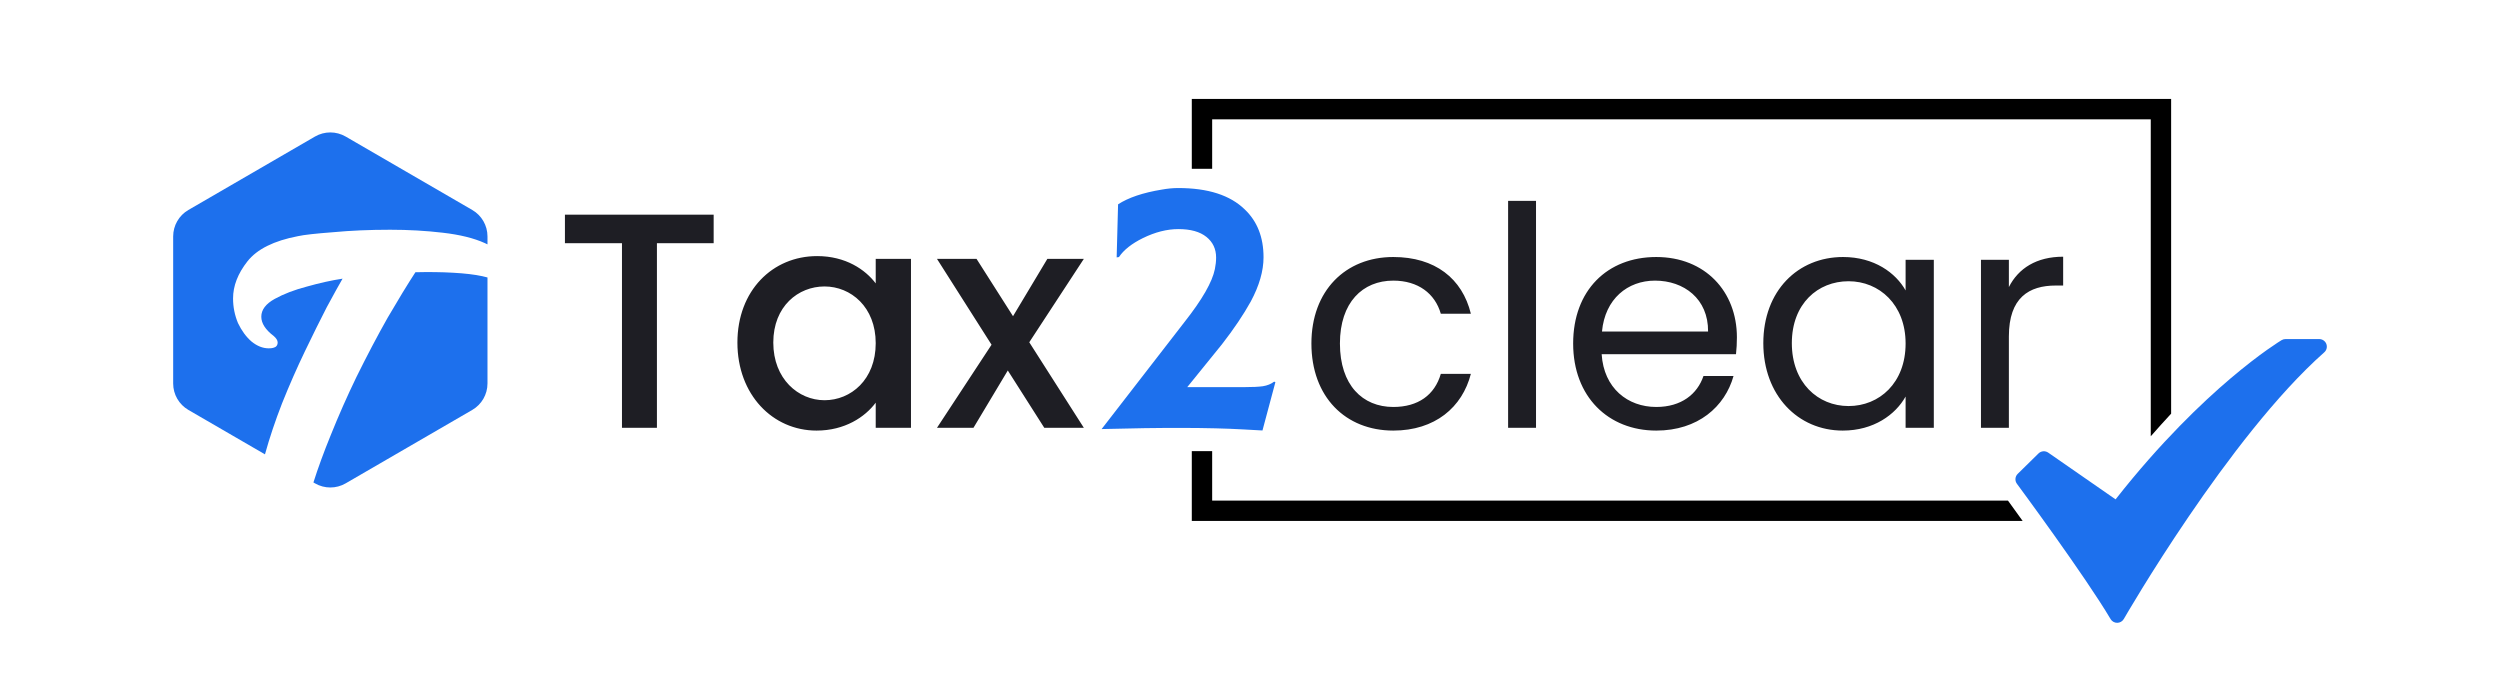
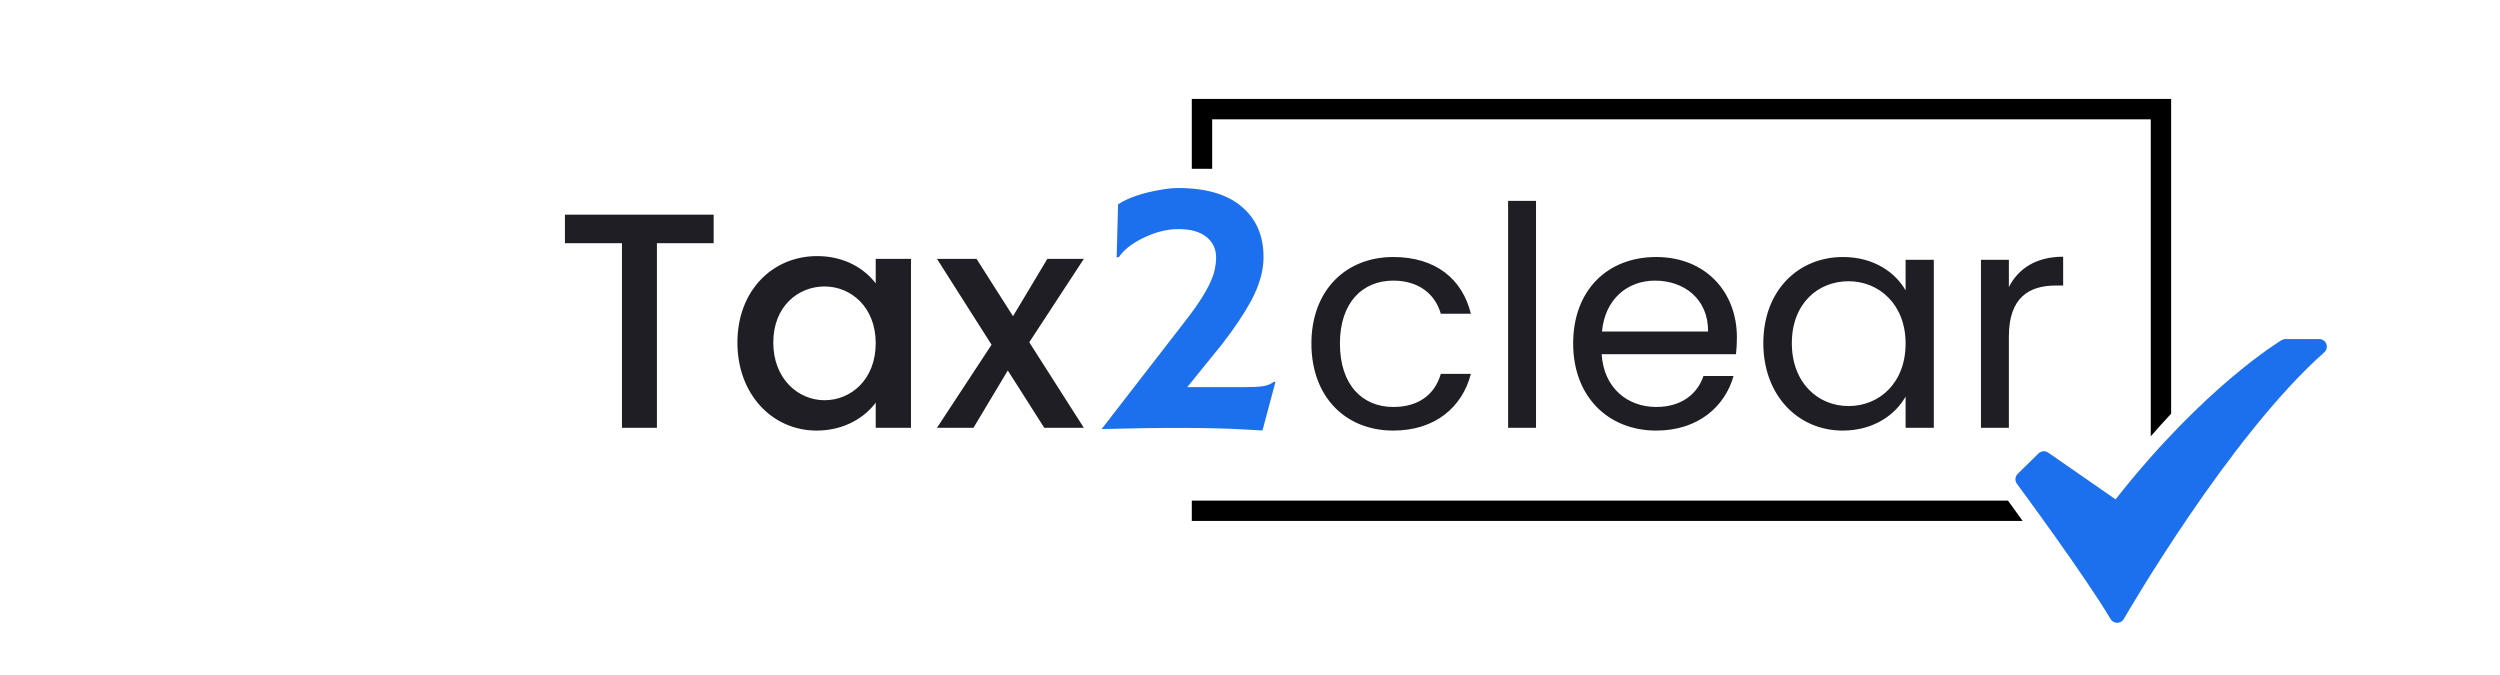
<svg xmlns="http://www.w3.org/2000/svg" width="1718" height="464" viewBox="0 0 1718 464" fill="none">
-   <path fill-rule="evenodd" d="M237.536 93.834C231.02 90.055 222.98 90.055 216.464 93.834L129.464 144.293C122.987 148.049 119 154.971 119 162.458V263.541C119 271.029 122.987 277.95 129.464 281.707L182.087 312.227C185.242 300.837 189.17 289.117 193.869 277.067C198.864 264.616 204.085 252.731 209.533 241.412C214.982 230.093 219.976 220.019 224.517 211.19C229.284 202.362 232.917 195.797 235.414 191.495C227.922 192.627 219.749 194.438 210.896 196.929C202.269 199.192 194.891 202.022 188.761 205.418C182.632 208.813 179.567 212.888 179.567 217.642C179.567 222.17 182.405 226.584 188.08 230.886C189.896 232.47 190.804 233.942 190.804 235.3C190.804 237.337 189.783 238.583 187.74 239.035C187.058 239.262 186.037 239.375 184.675 239.375C180.588 239.375 176.616 237.79 172.756 234.621C169.124 231.452 166.059 227.264 163.562 222.057C161.292 216.624 160.157 210.964 160.157 205.078C160.157 196.476 163.448 187.987 170.032 179.61C176.616 171.234 188.194 165.462 204.766 162.292C208.852 161.387 216.912 160.481 228.944 159.576C240.976 158.444 254.029 157.878 268.105 157.878C280.591 157.878 292.623 158.557 304.201 159.915C316.006 161.274 325.654 163.651 333.146 167.046C333.791 167.33 334.409 167.624 335 167.928V162.458C335 154.971 331.013 148.049 324.536 144.293L237.536 93.834ZM335 190.673C333.939 190.362 332.754 190.07 331.443 189.798C326.222 188.666 319.525 187.873 311.352 187.421C303.406 186.968 294.78 186.855 285.472 187.081C280.023 195.457 273.667 205.871 266.402 218.321C259.364 230.772 252.213 244.355 244.949 259.07C238.592 272.2 232.69 285.556 227.241 299.139C222.524 310.703 218.572 321.504 215.387 331.541L216.464 332.166C222.98 335.944 231.02 335.944 237.536 332.166L324.536 281.707C331.013 277.95 335 271.029 335 263.541V190.673Z" fill="#1D70ED" />
  <path d="M388.219 167.136V147.538H490.426V167.136H451.44V294H427.416V167.136H388.219ZM506.748 235.415C506.748 199.59 530.983 175.987 561.54 175.987C581.139 175.987 594.626 185.26 601.791 194.743V177.884H626.026V294H601.791V276.72C594.415 286.624 580.506 295.897 561.119 295.897C530.983 295.897 506.748 271.24 506.748 235.415ZM601.791 235.837C601.791 210.97 584.721 196.85 566.598 196.85C548.685 196.85 531.405 210.337 531.405 235.415C531.405 260.493 548.685 275.034 566.598 275.034C584.721 275.034 601.791 260.914 601.791 235.837ZM717.64 294L692.562 254.592L668.96 294H643.882L681.393 236.89L643.882 177.884H671.067L696.145 217.292L719.748 177.884H744.825L707.314 235.204L744.825 294H717.64ZM901.199 236.047C901.199 199.801 924.591 176.619 957.466 176.619C986.126 176.619 1004.88 191.371 1010.78 215.606H990.13C986.126 201.697 974.535 192.846 957.466 192.846C936.392 192.846 920.797 207.809 920.797 236.047C920.797 264.708 936.392 279.67 957.466 279.67C974.535 279.67 985.915 271.451 990.13 256.91H1010.78C1004.88 279.881 986.126 295.897 957.466 295.897C924.591 295.897 901.199 272.716 901.199 236.047ZM1036.37 294V138.055H1055.55V294H1036.37ZM1137.33 192.846C1118.58 192.846 1102.98 205.28 1100.88 227.829H1173.79C1174 205.28 1157.14 192.846 1137.33 192.846ZM1191.28 258.385C1185.38 279.459 1166.84 295.897 1138.18 295.897C1105.3 295.897 1081.07 272.716 1081.07 236.047C1081.07 199.59 1104.46 176.619 1138.18 176.619C1171.68 176.619 1193.6 200.222 1193.6 231.833C1193.6 236.047 1193.39 239.419 1192.97 243.423H1100.66C1102.14 266.815 1118.58 279.67 1138.18 279.67C1155.46 279.67 1166.41 270.819 1170.63 258.385H1191.28ZM1211.75 235.837C1211.75 199.801 1235.56 176.619 1266.54 176.619C1288.03 176.619 1302.79 187.578 1309.53 199.59V178.516H1328.92V294H1309.53V272.505C1302.58 284.938 1287.61 295.897 1266.33 295.897C1235.56 295.897 1211.75 271.662 1211.75 235.837ZM1309.53 236.047C1309.53 209.284 1291.41 193.268 1270.33 193.268C1249.26 193.268 1231.35 208.652 1231.35 235.837C1231.35 263.022 1249.26 279.038 1270.33 279.038C1291.41 279.038 1309.53 263.232 1309.53 236.047ZM1380.5 231.2V294H1361.32V178.516H1380.5V197.272C1387.03 184.417 1399.47 176.409 1417.8 176.409V196.218H1412.74C1394.41 196.218 1380.5 204.437 1380.5 231.2Z" fill="#1E1E24" />
  <path d="M814.187 221.035C826.185 205.794 833.076 193.755 834.86 184.918C835.427 182.161 835.711 179.527 835.711 177.013C835.711 171.095 833.482 166.352 829.023 162.785C824.564 159.218 818.159 157.434 809.809 157.434C801.945 157.434 793.797 159.502 785.366 163.636C777.664 167.447 772.191 171.784 768.949 176.648L767.368 176.892L768.34 140.409C775.475 135.788 785.447 132.424 798.256 130.316C802.229 129.586 806.039 129.221 809.687 129.221C830.117 129.221 845.359 134.126 855.412 143.936C864.005 152.124 868.302 163.069 868.302 176.77C868.302 186.174 865.384 196.308 859.546 207.172C854.52 216.252 847.913 226.062 839.724 236.601L815.889 266.03H855.29C860.641 266.03 864.816 265.828 867.816 265.422C870.896 264.936 873.491 263.882 875.599 262.26L876.45 262.625L867.572 295.824L854.317 295.094C831.374 293.797 798.945 293.716 757.031 294.851L814.187 221.035Z" fill="#1D70ED" />
-   <path fill-rule="evenodd" d="M1478 82H833V116H819V82V68H833H1478H1492V82V284.268C1487.43 289.208 1482.75 294.385 1478 299.804V82ZM1379.87 344H833V310H819V344V358H833H1389.97C1386.39 353.012 1382.99 348.299 1379.87 344Z" fill="black" />
+   <path fill-rule="evenodd" d="M1478 82H833V116H819V82V68H833H1478H1492V82V284.268C1487.43 289.208 1482.75 294.385 1478 299.804V82ZM1379.87 344H833H819V344V358H833H1389.97C1386.39 353.012 1382.99 348.299 1379.87 344Z" fill="black" />
  <path d="M1454.92 428C1454 428 1453.1 427.762 1452.31 427.311C1451.52 426.859 1450.86 426.209 1450.39 425.426C1432.96 395.914 1386.49 333.076 1386.02 332.445C1385.27 331.436 1384.92 330.194 1385.02 328.946C1385.12 327.698 1385.66 326.527 1386.56 325.647L1400.85 311.614C1401.72 310.757 1402.87 310.231 1404.09 310.127C1405.32 310.024 1406.54 310.35 1407.54 311.048L1453.83 343.162C1484.8 303.697 1513.57 276.431 1532.49 260.342C1553.8 242.232 1567.37 234.079 1567.93 233.743C1568.75 233.257 1569.68 233 1570.63 233H1593.75C1594.82 233 1595.86 233.321 1596.73 233.921C1597.61 234.521 1598.28 235.371 1598.66 236.359C1599.04 237.346 1599.1 238.425 1598.85 239.452C1598.6 240.478 1598.04 241.404 1597.24 242.107C1531.59 300.218 1460.19 424.122 1459.48 425.367C1459.02 426.161 1458.36 426.823 1457.57 427.285C1456.77 427.747 1455.87 427.994 1454.95 427.999L1454.92 428Z" fill="#1D70ED" />
</svg>